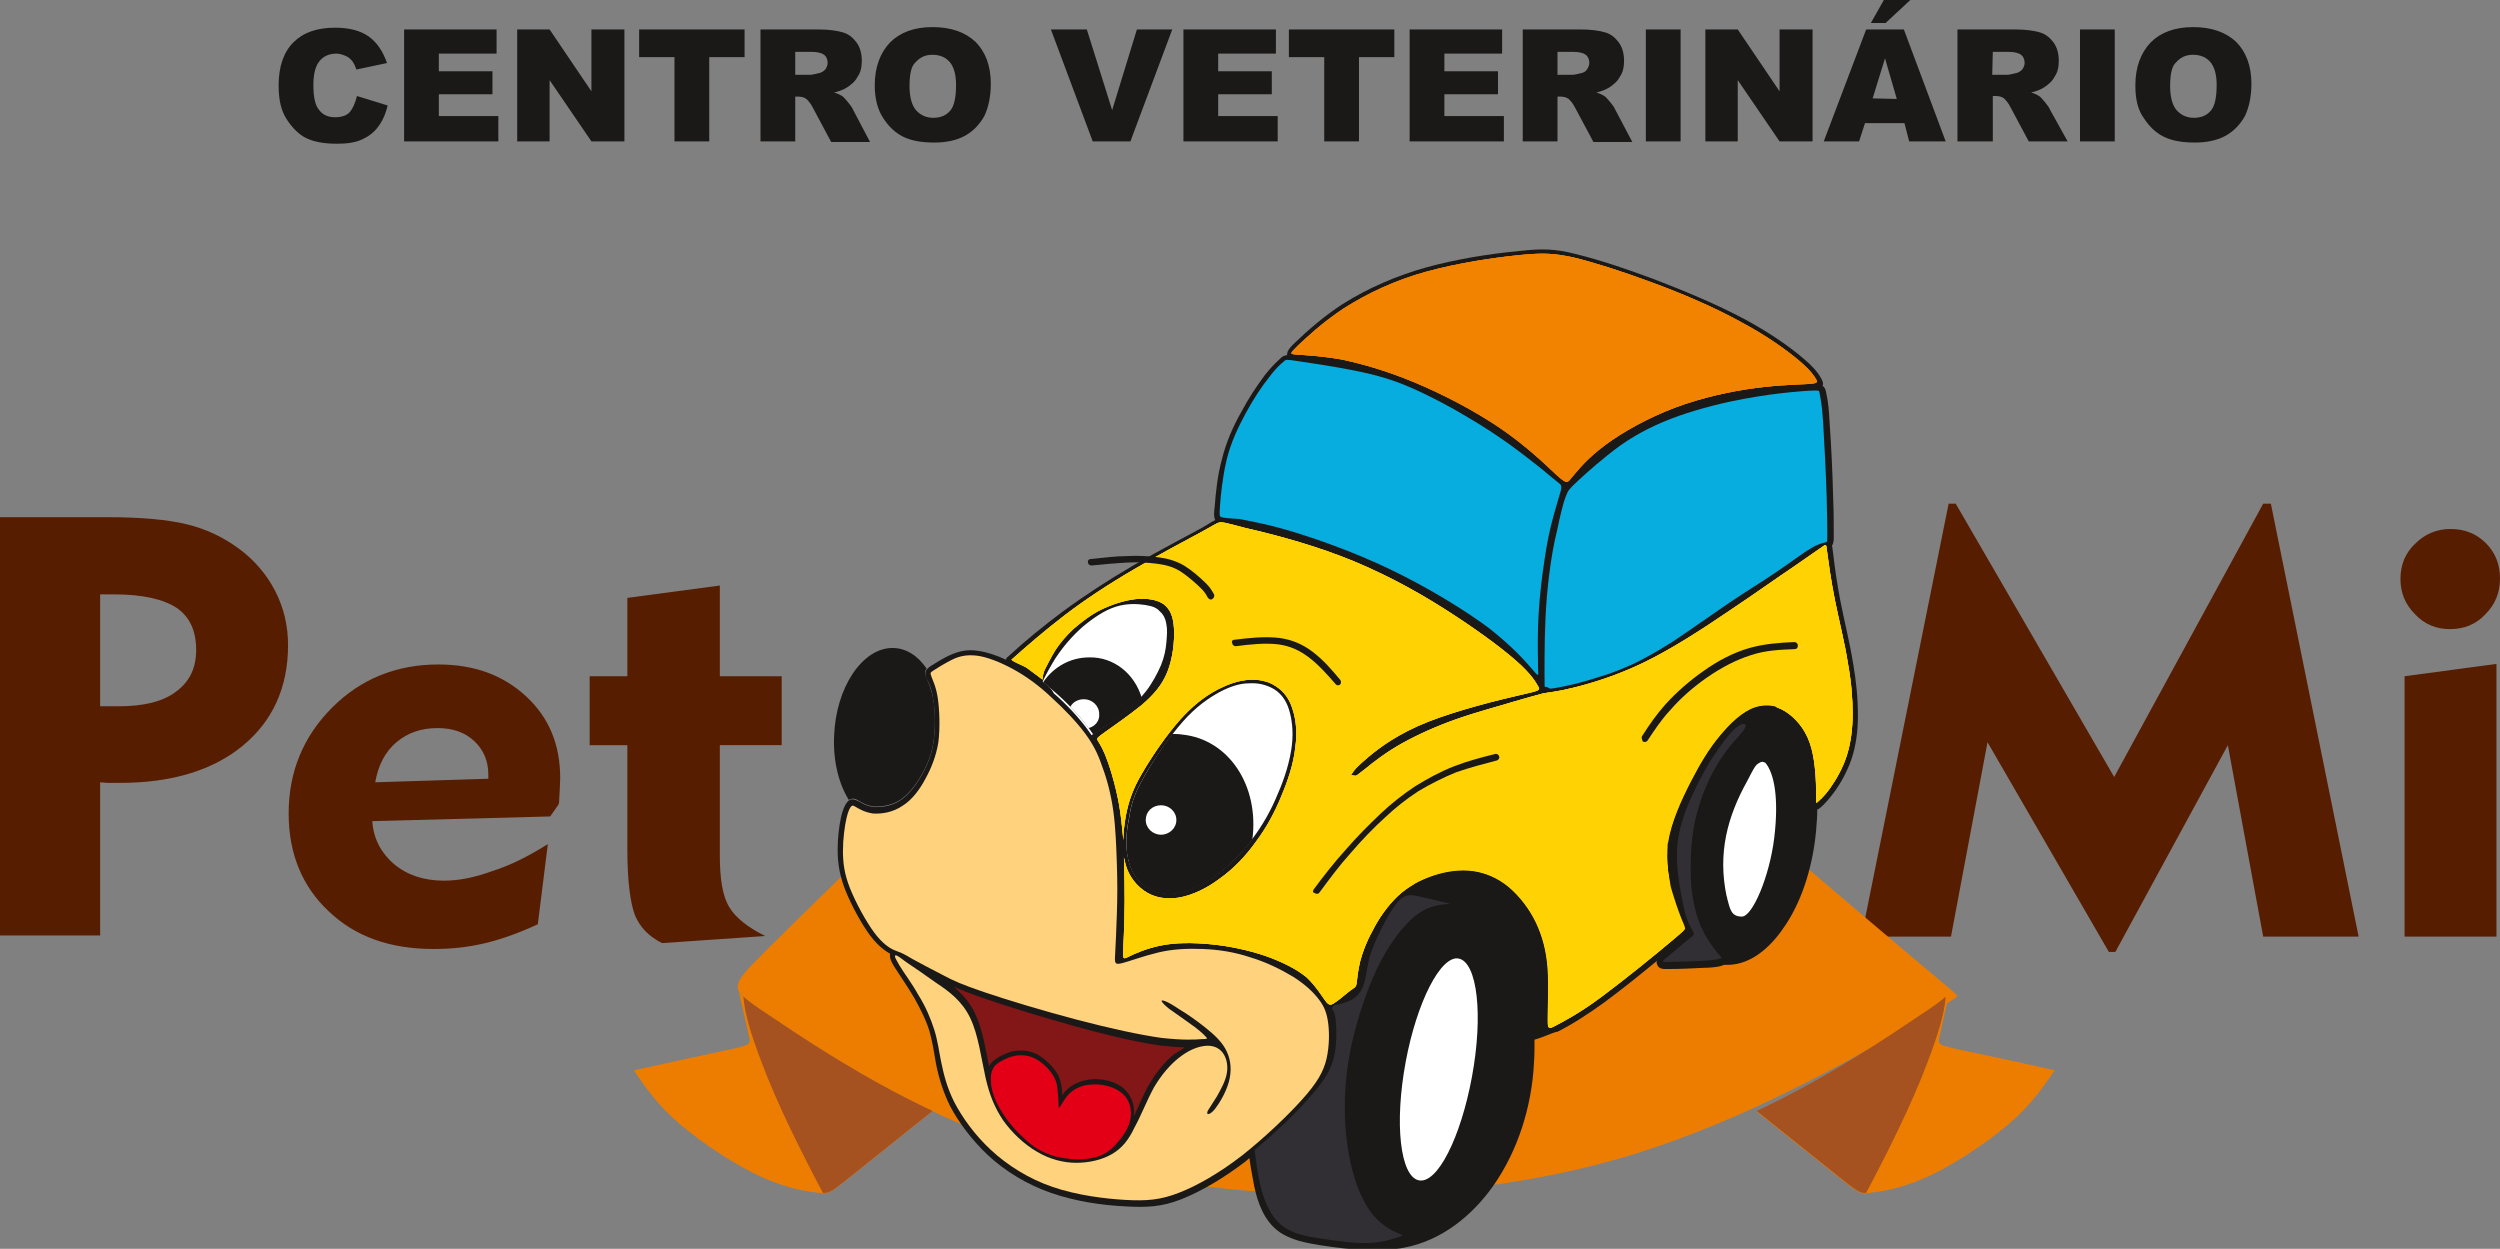
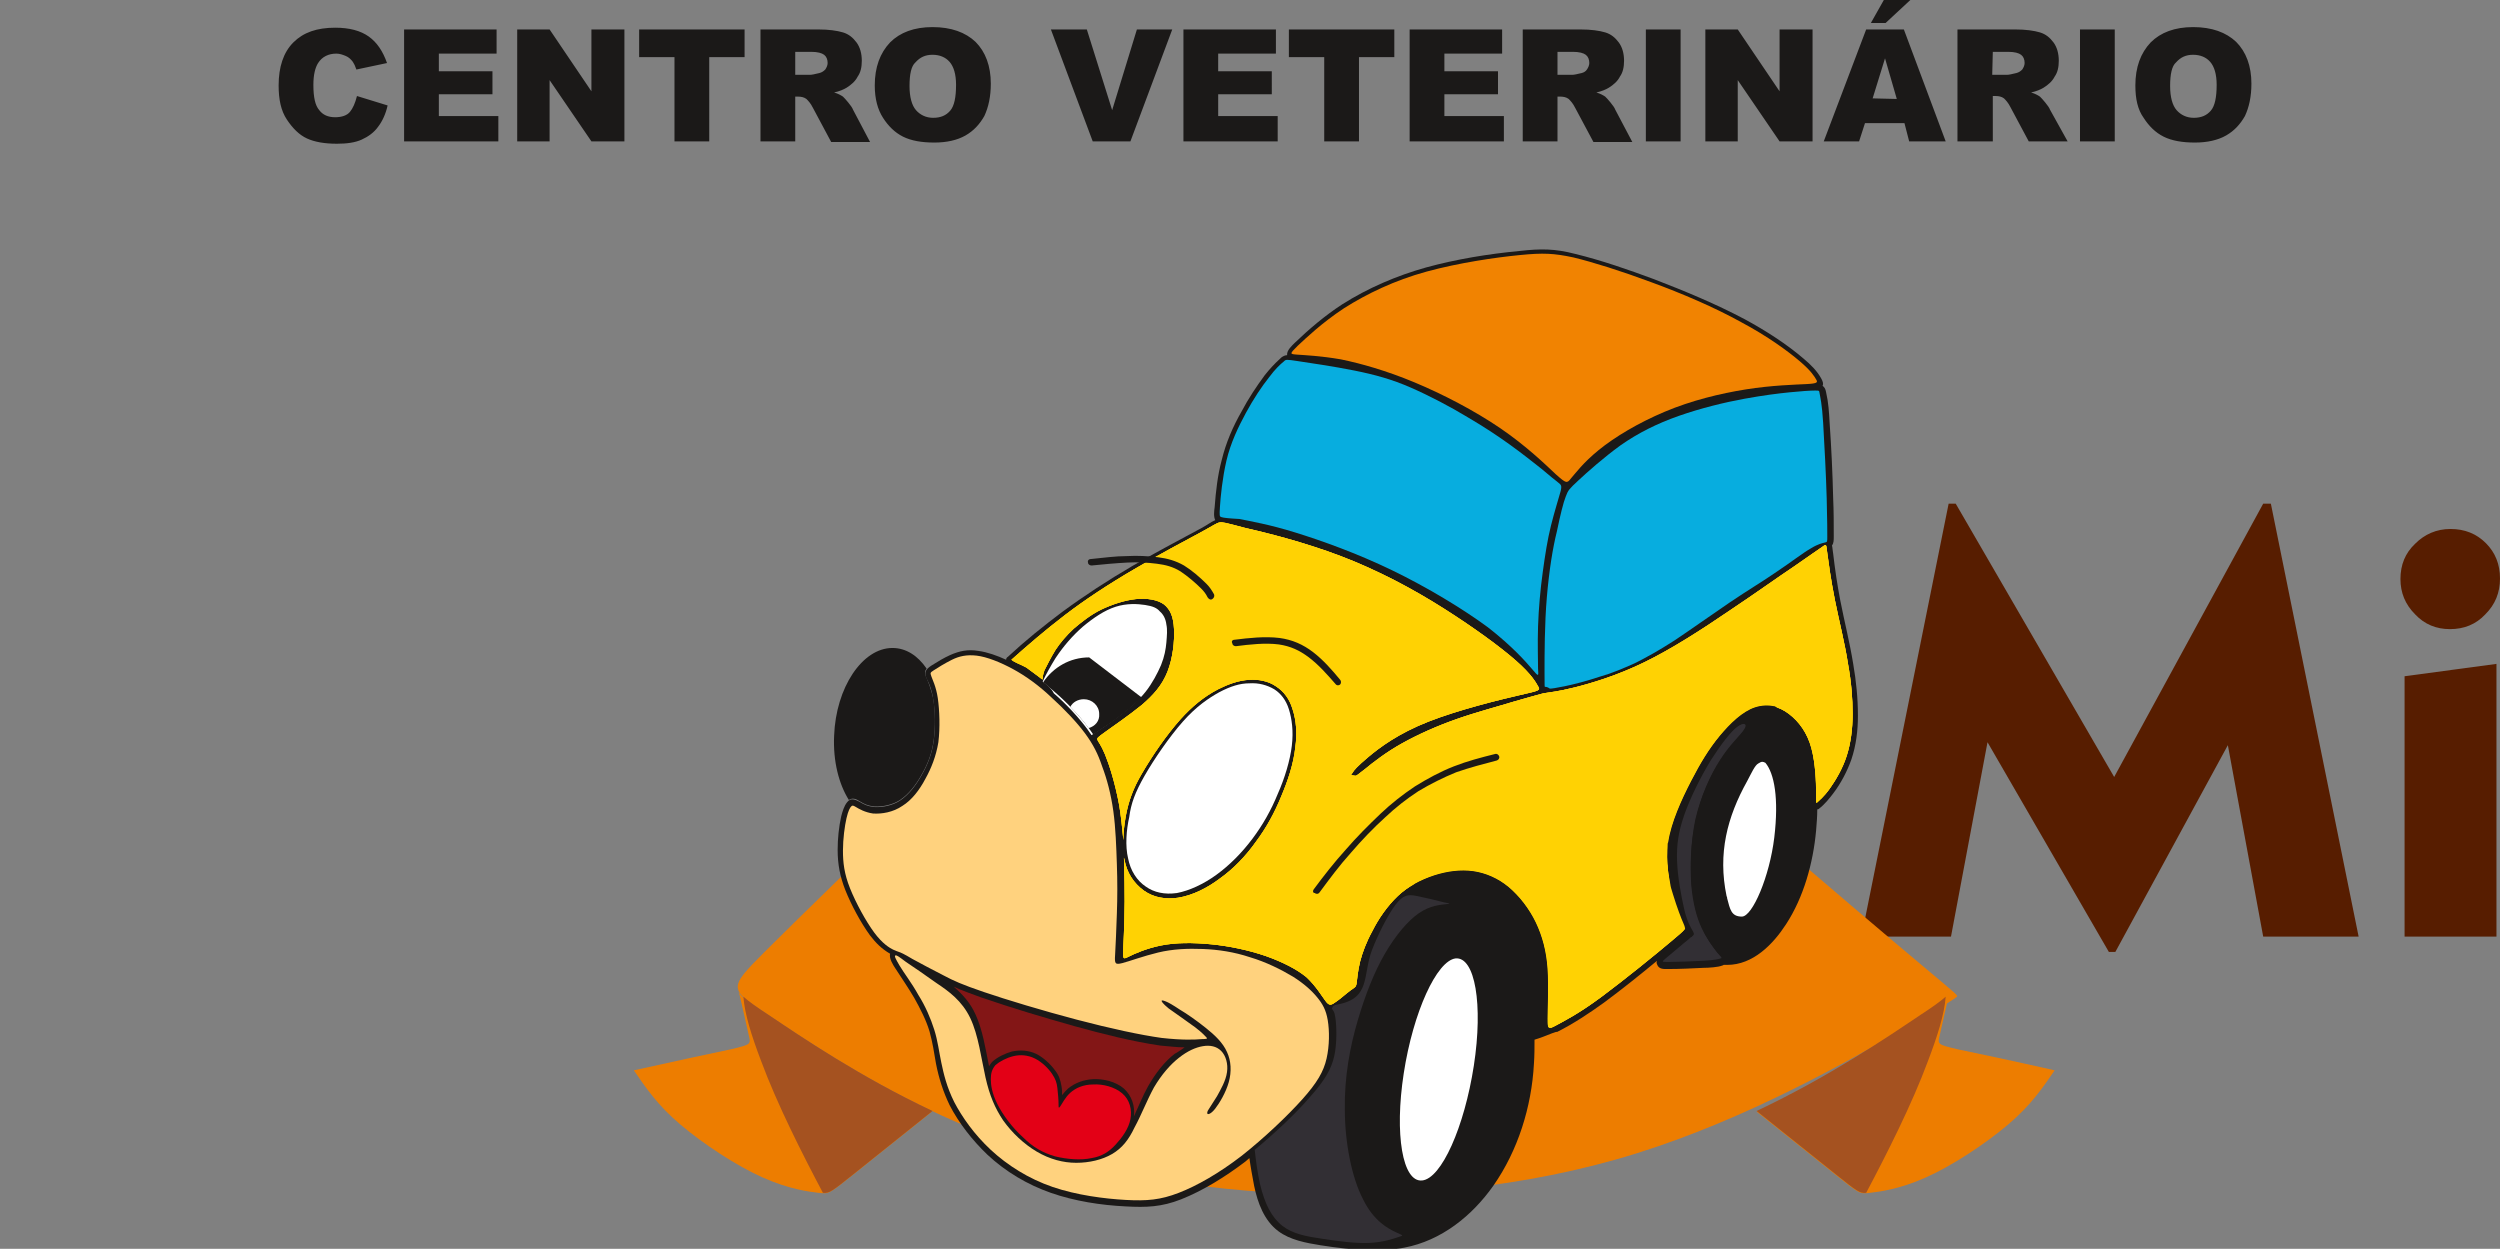
<svg xmlns="http://www.w3.org/2000/svg" xmlns:xlink="http://www.w3.org/1999/xlink" version="1.1" id="Camada_1" x="0px" y="0px" viewBox="0 0 424.4 212" style="enable-background:new 0 0 424.4 212;" xml:space="preserve">
  <rect x="0" y="0" width="424.4" height="212" fill="#808080" stroke="none" />
  <style type="text/css">
	.st0{fill-rule:evenodd;clip-rule:evenodd;fill:#571D00;}
	.st1{fill-rule:evenodd;clip-rule:evenodd;fill:#ED7D00;}
	.st2{fill-rule:evenodd;clip-rule:evenodd;fill:#A55220;}
	.st3{fill-rule:evenodd;clip-rule:evenodd;fill:#1B1918;}
	.st4{clip-path:url(#SVGID_00000180345331438844988190000014903869851398139820_);}
	.st5{clip-path:url(#SVGID_00000007415611377745792140000009658124438815468170_);}
	.st6{clip-path:url(#SVGID_00000079468877121247705020000002660800654286499733_);}
	.st7{clip-path:url(#SVGID_00000170977078708000629580000015075419135508125326_);}
	.st8{clip-path:url(#SVGID_00000096745566670839657590000016421715052986222509_);}
	.st9{clip-path:url(#SVGID_00000011732956841799052470000010819076118703440002_);}
	.st10{fill-rule:evenodd;clip-rule:evenodd;fill:#07ADDF;}
	.st11{fill-rule:evenodd;clip-rule:evenodd;fill:#FFD27E;}
	.st12{fill-rule:evenodd;clip-rule:evenodd;fill:#831616;}
	.st13{fill-rule:evenodd;clip-rule:evenodd;fill:#E30016;}
	.st14{fill-rule:evenodd;clip-rule:evenodd;fill:#322F34;}
	.st15{fill-rule:evenodd;clip-rule:evenodd;fill:#FFFFFF;}
</style>
-   <path class="st0" d="M106.5,144.2v-17.7h-6.4v-11.7h6.4v-13.3l15.7-2.1v15.4h10.5v11.7h-10.5v18.8c0,4,0.5,6.9,1.6,8.7  s3.1,3.4,6.1,4.9l-17.5,1.2c-2.2-1.1-3.7-2.6-4.6-4.7C107,153.3,106.5,149.6,106.5,144.2z M93,143.3l-1.7,13.6c-3,1.4-6,2.5-8.9,3.2  s-5.8,1-8.8,1c-7.4,0-13.3-2.1-17.8-6.4c-4.5-4.2-6.8-9.8-6.8-16.6c0-7.1,2.5-13.1,7.4-18s11-7.3,18-7.3c6.1,0,11,1.8,14.9,5.4  s5.8,8.2,5.8,13.9c0,0.9-0.1,2.3-0.2,4.2l-0.1,0.3l-1.4,2l-30.2,0.8c0.2,3,1.5,5.4,3.7,7.3c2.3,1.9,5.1,2.8,8.5,2.8  c2.4,0,5.1-0.5,8.1-1.6C86.7,146.9,89.8,145.3,93,143.3z M63.7,132.8l19.2-0.6v-0.7c0-2.3-0.8-4.2-2.4-5.7s-3.7-2.2-6.2-2.2  c-2.8,0-5.1,0.8-7,2.4C65.4,127.6,64.2,129.9,63.7,132.8z M0,159V87.8h18.3c5.6,0,10.1,0.4,13.4,1.2c3.3,0.8,6.2,2.2,8.8,4.1  c2.6,1.9,4.7,4.3,6.2,7.2c1.5,2.9,2.2,6,2.2,9.2c0,7.2-2.6,12.9-7.7,17.1s-12.1,6.3-20.8,6.3c-0.9,0-1.6,0-2.1,0s-0.9-0.1-1.3-0.1  v26H0V159z M19.3,100.9H17v19h3.1c4.3,0,7.6-0.8,9.8-2.5c2.3-1.7,3.4-4,3.4-7.1c0-3.2-1.1-5.6-3.3-7.1  C27.7,101.7,24.2,100.9,19.3,100.9z" />
  <path class="st0" d="M423.8,159h-15.6v-44.2l15.6-2.1V159z M407.5,98.3c0-2.4,0.8-4.4,2.5-6c1.6-1.6,3.6-2.5,6-2.5s4.4,0.8,6,2.4  s2.4,3.6,2.4,6s-0.8,4.4-2.5,6.1c-1.6,1.7-3.6,2.5-6,2.5c-2.3,0-4.3-0.8-5.9-2.5C408.3,102.6,407.5,100.6,407.5,98.3z M316,159  l14.8-73.5h1.2l26.9,46.4l25.3-46.4h1.3l14.9,73.5h-16.2l-6-32.5l-19.1,35.1H358L337.4,126l-6.2,33H316z" />
  <path class="st1" d="M129.7,161.7c-6.2,6.2-5.9,6.2,0.7,10.6c6.6,4.4,19.5,13.2,35.1,19.5c15.6,6.2,34,9.9,53.4,10.8  c19.5,0.9,40-0.9,58.9-6.8c18.9-5.9,36.2-15.8,45-20.9c8.8-5.1,9.2-5.5,9.4-5.7c0.2-0.2,0.2-0.2-5.9-5.3s-18.2-15.4-24.2-20.6  c-6.1-5.1-6.1-5.1-17.1,0.9c-11,6.1-33,18.2-55.4,16.9s-45.2-16-56.5-23.3c-11.4-7.3-11.4-7.3-17.8-1.1  C148.8,143,135.9,155.5,129.7,161.7z" />
  <path class="st1" d="M107.6,181.7c2,2.9,4,5.9,7.9,9.2s9.5,7,14,9s7.8,2.4,9.5,2.6c1.7,0.2,1.7,0.2,5.7-3l13.5-10.8  c-12.3-5.8-22.3-12.6-27.8-16.3c-2.7-1.8-4.4-2.9-5-4l0.2,0.7c0.4,1.6,1.1,4.9,1.5,6.6c0.4,1.6,0.4,1.6-2.9,2.4  C120.9,178.8,114.3,180.2,107.6,181.7z" />
  <path class="st2" d="M139.7,202.5c1.1,0.1,1.6-0.3,5.1-3.1l13.5-10.8c-12.3-5.8-22.3-12.6-27.8-16.3c-2-1.3-3.4-2.3-4.3-3.1  c0.2,2.9,1.4,6.7,3,10.9C131.9,187.4,136.2,195.9,139.7,202.5z" />
  <path class="st1" d="M348.8,181.7c-2,2.9-4,5.9-7.9,9.2s-9.5,7-14,9s-7.8,2.4-9.5,2.6c-1.7,0.2-1.7,0.2-5.7-3l-13.5-10.8  c12.3-5.8,22.3-12.6,27.8-16.3c2.7-1.8,4.4-2.9,5-4l-0.2,0.7c-0.4,1.6-1.1,4.9-1.5,6.6c-0.4,1.6-0.4,1.6,2.9,2.4  C335.6,178.8,342.2,180.2,348.8,181.7z" />
  <path class="st2" d="M316.8,202.5c-1.1,0.1-1.6-0.3-5.1-3.1l-13.5-10.8c12.3-5.8,22.3-12.6,27.8-16.3c2-1.3,3.4-2.3,4.3-3.1  c-0.2,2.9-1.4,6.7-3,10.9C324.6,187.4,320.3,195.9,316.8,202.5z" />
  <path class="st3" d="M239.9,150.1c16.3,1.1,20.4,14,19.5,30.4c-0.9,16.8-11.7,30.5-24.1,30.5c-0.6,0-1.2,0-1.8-0.1  c1.8-0.2,3.1-0.7,3.9-0.9c0.9-0.3,0.9-0.2-0.4-0.8c-1.3-0.6-3.8-1.9-5.6-5.6c-1.9-3.6-3.1-9.6-3.1-15.2c-0.1-5.6,0.9-10.8,2.2-15.2  s2.8-8.2,4.6-11.3s3.9-5.6,5.8-6.9c1.9-1.3,3.7-1.4,4.5-1.5c0.9-0.1,0.9-0.1-0.2-0.3c-1.1-0.3-3.2-0.8-4.7-1.1s-2.3-0.2-3.6,1.5  s-3,5.1-4,7.7c-1.6,4.3-0.2,8.1-5.7,9.2c-0.7,0.1-0.9,0.2-1.1,0.7c0.3,0.6,0.4,0.3,0.6,1.6c0.2,1.3,0.3,4.3-0.2,6.5  s-1.6,4.1-4.1,6.9c-1.7,1.9-4.1,4.3-6.7,6.6c-0.1-0.2-0.1-0.4-0.2-0.6c2.1-2,4.1-3.9,5.6-5.6c2.5-2.8,3.6-4.7,4.1-6.9  s0.5-4.8,0.2-6.5c-0.3-1.8-0.9-2.8-1.8-3.9c-0.9-1.1-2.1-2.3-4.1-3.5c-0.7-0.4-1.4-0.8-2.2-1.2c0.1-0.4,0.3-0.8,0.5-1.2  c1.5,0.7,2.9,1.5,3.9,2.4c1.7,1.4,2.6,3.1,3.2,4c0.6,0.8,0.8,0.8,1.6,0.3c0.7-0.5,2-1.6,2.7-2.1s0.9-0.5,1-1.2s0.2-2.1,0.6-3.7  c0.4-1.6,1-3.3,2.1-5.2c1.1-2,2.5-4.2,4.3-5.9C238.1,151.2,239,150.6,239.9,150.1z" />
  <path class="st3" d="M263.5,175.4c-1,0.4-2,0.8-3,1.1c0,1.3,0,2.7-0.1,4.1c-0.4,7.3-2.7,14.7-6.9,20.7c-3.6,5.1-8.8,9.3-15.1,10.5  c-1,0.2-2.1,0.3-3.2,0.3c-0.6,0-1.2,0-1.8-0.1c-0.4,0-0.7,0.1-1.1,0.1c-2.6,0.1-5.5-0.3-8.1-0.7c-2.5-0.4-5.2-0.9-7.2-2.4  c-2.4-1.8-3.5-4.8-4.1-7.7c-0.3-1.6-0.6-3.2-0.8-4.7c-0.2,0.2-0.5,0.4-0.7,0.6c-3.3,2.5-7.1,4.9-10.9,6.4c-3.3,1.3-5.9,1.4-9.4,1.2  c-4.2-0.2-8.7-0.9-12.7-2.3c-4-1.4-7.7-3.6-10.8-6.5c-2.5-2.4-4.8-5.3-6.4-8.4c-1.1-2.3-1.8-4.5-2.3-7c-0.3-1.8-0.6-3.7-1.1-5.5  c-0.6-2-1.6-3.9-2.6-5.7c-1-1.7-2.1-3.3-3.2-5c-0.4-0.6-1.1-1.7-0.9-2.5c-1.4-0.8-2.4-1.8-3.4-3.1c-1.6-2.2-3.2-5.2-4.2-7.7  c-0.9-2.3-1.3-4.4-1.3-6.8c0-1.9,0.2-3.9,0.6-5.7c0.2-0.8,0.5-1.8,1-2.4c0.6-0.8,1.3-0.5,2.1-0.1c0.8,0.5,1.5,0.8,2.5,0.9  c1.5,0.1,3.2-0.3,4.4-1.1c1.5-1,2.7-2.6,3.6-4.2c1.1-1.9,1.8-3.7,2.1-5.9c0.3-2.2,0.3-5-0.1-7.2c-0.2-1.3-0.5-2.3-1.1-3.4  c-0.5-1.1-0.1-1.6,0.8-2.2c1.1-0.7,2.1-1.3,3.2-1.8c1.6-0.7,3-1,4.8-0.7c1.5,0.2,3.2,0.8,4.7,1.5c0-0.2,0.1-0.4,0.3-0.5  c2.9-2.7,6-5.2,9.2-7.6c3.8-2.8,7.8-5.4,11.9-7.8c3.6-2.1,7.4-4.1,11.1-6.1c0.8-0.4,1.6-0.9,2.4-1.4c0.2-0.1,0.4-0.2,0.6-0.3  c-0.3-0.6-0.2-1.5-0.1-2.2c0.2-2.7,0.5-5.4,1.2-8c0.7-2.9,1.9-5.7,3.4-8.3c1.1-2.1,2.5-4.2,3.9-6.1c0.8-1,1.6-1.9,2.6-2.8  c0.2-0.2,0.3-0.3,0.5-0.4c0.2-0.1,0.4-0.2,0.7-0.2c-0.1-0.8,0.8-1.6,1.3-2.1c2.5-2.4,5.1-4.6,8-6.5c4.4-2.8,9.3-4.9,14.3-6.3  c5.1-1.4,10.6-2.3,15.9-2.8c3.6-0.4,5.9-0.4,9.4,0.5c4.5,1.1,9.1,2.7,13.4,4.3c5.2,2,10.5,4.2,15.4,6.8c3.5,1.9,7.1,4.2,10,6.7  c1.2,1,2.3,2.1,3,3.4c0.2,0.4,0.4,0.8,0.2,1.2l0,0c0.3,0.2,0.5,0.5,0.6,1.1c0.4,1.7,0.5,3.4,0.6,5.2c0.3,4.3,0.5,8.6,0.6,12.8  c0.1,2.2,0.1,4.4,0.1,6.5c0,0.6,0,1.1-0.3,1.5c0.1,0.4,0.1,0.9,0.2,1.4c0.3,2.6,0.7,5.3,1.2,7.9c0.7,3.6,1.6,7.1,2.2,10.8  c0.5,2.9,0.8,5.8,0.8,8.8c0,2.5-0.3,5-1.1,7.4c-0.7,2-1.8,4.1-3.1,5.8c-0.6,0.8-1.5,1.9-2.3,2.5c-0.1,0.1-0.2,0.2-0.4,0.2  c0,1.2-0.1,2.4-0.2,3.6c-0.5,5.5-2.1,11.3-5.1,15.9c-2.2,3.4-5.6,6.9-10,6.9c-0.2,0-0.4,0-0.6,0c0,0-0.1,0.1-0.2,0.1  c-0.7,0.3-2.4,0.4-3.2,0.4c-2,0.1-4,0.2-6,0.2c-0.7,0-1.6,0.1-1.9-0.8c-0.1-0.2-0.1-0.4,0-0.6c-2.9,2.4-5.9,4.8-9,7.1  c-2.5,1.8-5.2,3.6-8,5C264.2,175.1,263.9,175.3,263.5,175.4L263.5,175.4z" />
  <g>
    <g>
      <defs>
        <path id="SVGID_1_" d="M171.7,112c2.7-2.4,5.7-5,9.1-7.6c3.4-2.6,7.5-5.3,11.8-7.8c4.2-2.5,8.6-4.8,11-6.1     c2.4-1.3,2.9-1.7,3.4-1.8c0.5-0.1,0.9,0,4.3,0.9c3.5,0.8,10,2.4,16.3,4.8s12.3,5.6,17.5,8.9s9.7,6.6,12.3,8.9     c2.6,2.3,3.3,3.6,3.7,4.3c0.4,0.7,0.4,0.7-3.1,1.5s-10.4,2.5-15.5,4.5s-8.3,4.4-10.2,6c-1.9,1.6-2.5,2.3-2.7,2.7     c-0.3,0.4-0.3,0.4-0.1,0.4c0.1,0,0.4,0.1,0.6,0.1c0.2,0,0.4-0.2,1.7-1.2c1.2-1,3.5-2.8,6.2-4.3s5.8-2.9,9.2-4.1s7.2-2.2,9.8-3     c2.5-0.7,3.8-1.1,5-1.4c1.2-0.2,2.5-0.3,5.3-1s7.2-2,11.9-4.3c4.7-2.3,9.8-5.6,14.2-8.6c4.5-3,8.4-5.8,11.1-7.6     c2.7-1.9,4.2-2.9,4.9-3.4c0.7-0.5,0.6-0.4,0.8,1.1c0.2,1.5,0.6,4.5,1.3,8c0.7,3.5,1.7,7.4,2.2,10.7c0.6,3.3,0.8,6,0.8,8.6     c0,2.5-0.3,4.9-1,7.1s-1.9,4.2-2.9,5.6c-1,1.4-1.8,2-2.1,2.3c-0.3,0.2-0.2,0-0.2-1.7s-0.1-4.9-0.8-7.5c-0.7-2.6-2.1-4.5-3.8-5.8     c-1.7-1.3-3.7-1.8-5.8-1.1c-2.1,0.7-4.2,2.8-6,4.9c-1.8,2.2-3.2,4.5-4.8,7.6c-1.6,3.1-3.4,7-3.9,10.4s0.1,6.4,0.9,8.8     c0.7,2.4,1.4,4.2,1.8,5c0.4,0.9,0.4,0.8-2.2,3s-7.9,6.5-11.8,9.4s-6.5,4.2-7.8,4.9s-1.4,0.6-1.4-1.2s0.2-5.4,0-8.4     c-0.2-3.1-0.9-5.6-2-7.9c-1.1-2.3-2.8-4.5-4.6-6c-1.8-1.5-3.9-2.4-6-2.7s-4.4,0-6.6,0.7c-2.2,0.7-4.4,1.8-6.2,3.5     S234,156,233,158c-1.1,2-1.7,3.7-2.1,5.2c-0.4,1.6-0.5,3-0.6,3.7s-0.3,0.7-1,1.2s-1.9,1.6-2.7,2.1c-0.7,0.5-1,0.5-1.6-0.3     s-1.6-2.5-3.2-4c-1.7-1.4-4.1-2.6-6.9-3.6c-2.9-1-6.2-1.7-9.3-2s-6-0.3-8.5,0.2s-4.5,1.4-5.5,1.9s-1,0.5-0.9-1.7     s0.3-6.5,0.2-10.9c0-1.4-0.1-2.8-0.1-4.2c0,0.1,0.1,0.3,0.1,0.4c0.4,2.1,1.5,3.9,3.3,5.2c1.7,1.2,3.7,1.5,5.8,1.2     c2.5-0.4,5-1.7,7-3.2c2.4-1.7,4.5-3.9,6.2-6.3c1.8-2.4,3.2-5,4.3-7.7c1.1-2.6,2.1-5.5,2.4-8.4c0.3-2.2,0.2-4.4-0.5-6.5     c-0.5-1.6-1.4-2.9-2.8-3.8c-1.3-0.9-3-1.2-4.5-1.1c-1.9,0.1-3.7,0.8-5.3,1.6c-2.5,1.3-4.5,3-6.4,5.1c-2.4,2.7-4.8,6.2-6.6,9.3     c-1.4,2.4-2.2,4.5-2.7,7.2c-0.2,1.2-0.4,2.6-0.4,4c-0.2-2.1-0.4-4.1-0.7-5.9c-0.7-3.8-1.7-6.9-2.4-8.6c-0.7-1.7-1.2-2.2-1.3-2.5     s0-0.4,1.4-1.4s4-2.8,6.1-4.5c2-1.7,3.5-3.4,4.4-5.7c0.9-2.3,1.2-5.1,1.1-7.2c-0.1-2.1-0.6-3.3-1.7-4.2c-1.1-0.8-2.9-1.1-4.8-0.9     c-1.9,0.2-4,0.9-5.9,1.8c-1.8,0.9-3.3,2.1-4.6,3.2c-1.3,1.2-2.3,2.4-3.1,3.6c-0.8,1.3-1.5,2.7-1.9,3.5c-0.3,0.9-0.3,1.2-0.3,1.4     c0,0.2,0,0.2-0.5-0.2s-1.5-1.1-2.3-1.7C173.3,112.8,172.3,112.5,171.7,112z" />
      </defs>
      <use xlink:href="#SVGID_1_" style="overflow:visible;fill:#FFD203;" />
      <clipPath id="SVGID_00000142894447587650537130000000630312408093941150_">
        <use xlink:href="#SVGID_1_" style="overflow:visible;" />
      </clipPath>
      <g style="clip-path:url(#SVGID_00000142894447587650537130000000630312408093941150_);">
        <g>
          <g>
            <defs>
              <rect id="SVGID_00000052809709384989974380000005848976027988436639_" x="159.8" y="58.7" transform="matrix(0.866 -0.5 0.5 0.866 -33.248 139.197)" width="166.7" height="145.9" />
            </defs>
            <use xlink:href="#SVGID_00000052809709384989974380000005848976027988436639_" style="overflow:visible;fill:#FFD203;" />
            <clipPath id="SVGID_00000102539358059573428970000013965533506821724350_">
              <use xlink:href="#SVGID_00000052809709384989974380000005848976027988436639_" style="overflow:visible;" />
            </clipPath>
            <g style="clip-path:url(#SVGID_00000102539358059573428970000013965533506821724350_);">
              <g>
                <defs>
                  <rect id="SVGID_00000070819145865029663350000009556459054494890413_" x="96.6" y="-13.4" transform="matrix(0.866 -0.5 0.5 0.866 -33.285 139.234)" width="293.1" height="290.3" />
                </defs>
                <use xlink:href="#SVGID_00000070819145865029663350000009556459054494890413_" style="overflow:visible;fill:#FFD203;" />
                <clipPath id="SVGID_00000142176620778560973330000002254282153959062400_">
                  <use xlink:href="#SVGID_00000070819145865029663350000009556459054494890413_" style="overflow:visible;" />
                </clipPath>
                <g style="clip-path:url(#SVGID_00000142176620778560973330000002254282153959062400_);">
							</g>
              </g>
            </g>
          </g>
        </g>
      </g>
    </g>
  </g>
  <g>
    <g>
      <defs>
        <path id="SVGID_00000135683315191200138400000000727364509232784047_" d="M220.2,60.2c-1.3-0.1-1.3-0.1,0.1-1.5     c1.4-1.3,4.1-3.9,7.9-6.4c3.8-2.4,8.5-4.7,14-6.2s11.7-2.4,15.8-2.8c4-0.4,5.8-0.3,9.1,0.4c3.3,0.8,8.1,2.3,13.2,4.2     c5.2,1.9,10.8,4.3,15.3,6.8c4.5,2.4,7.9,4.9,9.9,6.6c2,1.7,2.5,2.6,2.8,3.1c0.3,0.5,0.3,0.7-1.6,0.8c-1.9,0.1-5.9,0.2-10.3,0.9     c-4.4,0.7-9.3,1.9-13.8,3.8s-8.5,4.3-11.2,6.5s-3.9,3.9-4.7,4.8c-0.7,0.9-0.8,0.9-2.6-0.7c-1.7-1.6-5-4.8-9.4-7.8     s-9.8-5.8-14.6-7.8s-9.1-3.2-12.5-3.9C224.1,60.4,221.5,60.3,220.2,60.2z" />
      </defs>
      <use xlink:href="#SVGID_00000135683315191200138400000000727364509232784047_" style="overflow:visible;fill:#F18301;" />
      <clipPath id="SVGID_00000168838041752759929220000006640611885325936008_">
        <use xlink:href="#SVGID_00000135683315191200138400000000727364509232784047_" style="overflow:visible;" />
      </clipPath>
      <g style="clip-path:url(#SVGID_00000168838041752759929220000006640611885325936008_);">
        <g>
          <g>
            <defs>
-               <rect id="SVGID_00000012436277560783107580000013033300245192354980_" x="233.2" y="14.2" transform="matrix(0.259 -0.966 0.966 0.259 135.045 301.152)" width="61.1" height="96.8" />
-             </defs>
+               </defs>
            <use xlink:href="#SVGID_00000012436277560783107580000013033300245192354980_" style="overflow:visible;fill:#F18301;" />
            <clipPath id="SVGID_00000049217789981162487720000008833667151103463560_">
              <use xlink:href="#SVGID_00000012436277560783107580000013033300245192354980_" style="overflow:visible;" />
            </clipPath>
            <g style="clip-path:url(#SVGID_00000049217789981162487720000008833667151103463560_);">
              <g>
                <defs>
-                   <rect id="SVGID_00000172415486963533273320000012897120520467017402_" x="209" y="-1" transform="matrix(0.259 -0.966 0.966 0.259 134.966 301.118)" width="109.4" height="127.3" />
-                 </defs>
+                   </defs>
                <use xlink:href="#SVGID_00000172415486963533273320000012897120520467017402_" style="overflow:visible;fill:#F18301;" />
                <clipPath id="SVGID_00000127729721320154794080000005062064130975985323_">
                  <use xlink:href="#SVGID_00000172415486963533273320000012897120520467017402_" style="overflow:visible;" />
                </clipPath>
                <g style="clip-path:url(#SVGID_00000127729721320154794080000005062064130975985323_);">
							</g>
              </g>
            </g>
          </g>
        </g>
      </g>
    </g>
  </g>
  <path class="st10" d="M262.3,116.6c-0.1,0-0.1,0.1-0.1-2.6s0-8.1,0.4-12.7s1-8.3,1.7-11.1c0.6-2.9,1.1-4.9,1.5-5.9  c0.4-1.1,0.6-1.3,2.1-2.7c1.5-1.4,4.3-3.9,7.2-6c3-2.1,6.2-3.7,9.9-5c3.7-1.3,7.8-2.3,11.1-2.9c3.3-0.6,5.7-0.9,7.7-1.1  s3.5-0.3,4.3-0.3s0.7,0,0.8,0.5c0.1,0.6,0.4,1.7,0.6,5c0.2,3.4,0.5,9,0.6,12.8s0.1,5.6,0.1,6.5s0,0.9-0.4,1s-1.1,0.2-2.4,1  c-1.4,0.8-3.3,2.3-5.7,3.9c-2.3,1.6-5,3.2-8.1,5.3c-3.1,2.1-6.6,4.6-9.3,6.4c-2.8,1.8-4.8,2.9-6.8,3.9c-2,0.9-3.9,1.7-6,2.3  c-2.1,0.7-4.4,1.3-5.9,1.6c-1.5,0.3-2.1,0.4-2.5,0.4C262.7,116.6,262.4,116.6,262.3,116.6z" />
  <path class="st11" d="M152.6,161.6c-0.3-0.1-0.3-0.1-1-0.4c-0.6-0.3-1.8-1-3.2-2.9s-3.1-5-4.1-7.5s-1.2-4.4-1.2-6.4s0.3-4.2,0.6-5.5  s0.6-1.8,0.8-2s0.3-0.2,0.8,0.1s1.5,0.9,2.9,1.1c1.5,0.1,3.4-0.2,5-1.3c1.6-1,2.9-2.7,3.9-4.6c1-1.8,1.8-3.8,2.2-6.2  c0.3-2.5,0.2-5.4-0.1-7.5c-0.3-2-0.9-3.1-1.1-3.7c-0.2-0.6-0.2-0.6,0.4-1c0.6-0.4,1.9-1.2,3.1-1.8c1.2-0.6,2.5-0.9,4.2-0.7  c1.7,0.2,4,1.1,6.2,2.3c2.2,1.2,4.4,2.8,6.5,4.8c2.1,1.9,4.3,4.2,5.7,6.1s2.2,3.5,2.9,5.6c0.8,2.1,1.5,4.7,1.9,7.6  c0.4,2.9,0.5,6.1,0.6,9s0.1,5.6,0,8.4c-0.1,2.7-0.2,5.5-0.3,7s0,1.7,1.2,1.4s3.6-1.2,6.1-1.8s5-0.7,7.6-0.6c2.6,0.1,5.3,0.5,8,1.4  c2.7,0.8,5.3,2.1,7.3,3.3c1.9,1.2,3.2,2.4,4.1,3.5c0.9,1.1,1.5,2.1,1.8,3.9c0.3,1.8,0.3,4.3-0.2,6.5s-1.6,4.1-4.1,6.9  s-6.5,6.6-10.3,9.6c-3.9,3-7.6,5.1-10.7,6.3c-3.1,1.2-5.4,1.4-9,1.2s-8.3-0.8-12.4-2.2c-4.1-1.4-7.7-3.7-10.5-6.3s-4.9-5.6-6.2-8.1  c-1.3-2.6-1.8-4.8-2.2-6.7s-0.6-3.7-1.2-5.6c-0.6-1.9-1.5-4-2.7-5.9c-1.1-2-2.5-3.8-3.2-5s-0.9-1.6-0.7-1.7c0.2-0.1,0.6,0.2,1.8,1.1  c1.2,0.8,3.1,2.1,5.2,3.6c2.1,1.4,4.3,3,5.7,5.9s1.9,7,2.6,10.1c0.7,3.1,1.6,5.2,3,7.3c1.5,2.1,3.5,4,5.7,5.3s4.5,1.9,6.7,1.9  s4.4-0.5,6.1-1.5c1.7-1,2.8-2.4,3.8-4.5c1.1-2,2.1-4.6,3.3-6.8c1.3-2.2,2.8-3.9,4.2-5c1.5-1.2,2.9-1.8,4.1-2c1.2-0.2,2.3,0,3.1,0.8  s1.2,2.2,1,3.6c-0.2,1.5-1.1,3-1.7,4.1c-0.7,1.1-1.1,1.7-1.4,2.2c-0.3,0.4-0.3,0.7-0.2,0.8s0.6,0,1.3-0.9s1.8-2.7,2.3-4.5  s0.4-3.6-0.3-5.1c-0.7-1.6-2.1-2.9-3.6-4.1c-1.5-1.2-3.2-2.4-4.4-3.1c-1.2-0.8-1.9-1.2-2.4-1.4s-0.7-0.2-0.7-0.1  c0,0.1,0.1,0.4,1.2,1.3c1.1,0.8,3.3,2.3,4.5,3.2c1.3,1,1.7,1.5,1.9,1.7s0.2,0.3-0.8,0.3c-1.1,0.1-3.2,0.2-6.8-0.2  c-3.6-0.5-8.7-1.6-14.4-3.1s-12-3.4-15.8-4.7s-5.1-1.9-6.8-2.8c-1.8-0.9-4-2.1-5.3-2.8C153.4,161.9,152.9,161.7,152.6,161.6z" />
  <path class="st12" d="M201.1,177.8c-1.4,0-2.7-0.2-4.1-0.3c-4.8-0.7-9.9-2-14.6-3.3c-5.3-1.5-10.7-3.1-15.9-4.9  c-1.6-0.6-3.1-1.1-4.6-1.8c1.5,1.3,2.8,2.7,3.7,4.7c1.2,2.6,1.7,5.8,2.3,8.8c0.2-0.3,0.3-0.5,0.6-0.8c0.9-0.8,2.2-1.4,3.3-1.7  c1.4-0.3,2.8-0.2,4.1,0.4c1.2,0.6,2.4,1.7,3.2,2.8c0.7,0.9,0.9,1.6,1.1,2.7c0.1,0.5,0.1,1,0.1,1.5c0.3-0.4,0.6-0.7,1-1.1  c1.2-1,2.7-1.5,4.2-1.6c1.8-0.1,3.9,0.4,5.3,1.6c1.3,1.2,1.9,2.9,1.7,4.7c0.8-1.7,1.5-3.5,2.4-5.1c1.2-2.1,2.7-4.1,4.5-5.5  C200,178.6,200.5,178.2,201.1,177.8z" />
  <path class="st13" d="M169.3,187.4c-0.9-1.8-1.1-3.2-1.1-4.2s0.2-1.7,0.8-2.4c0.7-0.6,1.8-1.2,3-1.5s2.5-0.2,3.7,0.4  c1.2,0.6,2.3,1.7,2.9,2.6c0.6,0.9,0.8,1.5,0.9,2.4c0.1,0.9,0.2,2,0.2,2.7s0,0.8,0.3,0.4c0.3-0.4,0.8-1.5,1.7-2.3s2.2-1.4,3.9-1.4  c1.6-0.1,3.6,0.4,4.9,1.5s1.7,2.8,1.4,4.4c-0.3,1.6-1.4,3.1-2.5,4.3s-2.3,2-4.1,2.3c-1.8,0.4-4.2,0.2-6.2-0.3  c-2.1-0.6-3.8-1.6-5.4-3.2C171.8,191.4,170.2,189.2,169.3,187.4z" />
  <path class="st3" d="M223,151c1.7-2.3,3.5-4.6,5.4-6.7c1.9-2.2,3.9-4.2,6-6.2c1.8-1.7,3.7-3.2,5.8-4.6c2.1-1.3,4.3-2.5,6.6-3.4  s4.6-1.5,7-2.1c0.3-0.1,0.6,0.1,0.7,0.4c0.1,0.3-0.1,0.6-0.4,0.7c-2.3,0.6-4.6,1.2-6.9,2c-2.2,0.9-4.4,2-6.4,3.2  c-2,1.3-3.9,2.8-5.6,4.4c-2.1,1.9-4.1,4-5.9,6.1c-1.9,2.1-3.6,4.4-5.3,6.7c-0.2,0.3-0.6,0.3-0.8,0.1  C222.9,151.6,222.8,151.3,223,151z" />
-   <path class="st3" d="M278.8,124.9c1.2-1.9,2.4-3.6,3.9-5.3c1.9-2.1,4.2-4.1,6.5-5.7c2.4-1.7,5-3.1,7.8-3.9c2.5-0.7,5-0.9,7.6-1  c0.3,0,0.6,0.2,0.6,0.6s-0.2,0.6-0.6,0.6c-2.5,0.1-4.9,0.2-7.3,1c-2.6,0.8-5.2,2.2-7.5,3.8c-2.3,1.6-4.5,3.5-6.3,5.6  c-1.5,1.6-2.6,3.3-3.8,5.1c-0.2,0.3-0.5,0.3-0.8,0.2C278.7,125.5,278.6,125.1,278.8,124.9z" />
  <path class="st10" d="M207.4,87.8c-0.4-0.1-0.4-0.2-0.3-1.8c0.1-1.6,0.4-4.8,1.1-7.8c0.7-3,2-5.7,3.3-8.1s2.7-4.5,3.9-6  c1.1-1.5,2-2.3,2.5-2.7c0.4-0.4,0.4-0.4,2.4-0.1c2,0.3,6.1,0.9,9.6,1.6c3.5,0.7,6.4,1.5,9.6,2.9c3.2,1.4,6.8,3.3,9.6,5  c2.9,1.7,5,3.1,7.1,4.6s4.1,3.1,5.5,4.2c1.4,1.2,2.3,1.9,2.8,2.3s0.7,0.5,0.4,1.6s-1,3.3-1.6,5.7c-0.6,2.4-1,5-1.4,7.9  s-0.7,6.2-0.8,9.2c-0.1,3,0,5.8,0,7.2c0.1,1.4,0.1,1.4-1,0.1s-3.4-3.9-7.5-7.1c-4.2-3.1-10.3-6.8-16.3-9.7c-6-2.9-11.9-5-16.4-6.4  s-7.6-1.9-9.5-2.3C208.5,88,207.7,87.9,207.4,87.8z" />
  <path class="st3" d="M209.6,108.6c2.4-0.3,5.1-0.6,7.6-0.3c2.2,0.3,4,1.1,5.7,2.4s3.2,3,4.6,4.7c0.2,0.2,0.2,0.6,0,0.8  c-0.2,0.2-0.6,0.2-0.8-0.1c-1.4-1.6-2.8-3.2-4.5-4.5c-1.6-1.2-3.1-1.9-5.1-2.2c-2.3-0.3-5,0-7.3,0.3c-0.3,0-0.6-0.2-0.6-0.5  C209,108.9,209.2,108.6,209.6,108.6z" />
  <path class="st14" d="M296.1,123.8c-0.6,1-2.4,2.5-4.1,5.2c-1.7,2.6-3.3,6.3-4.2,10.1c-0.8,3.9-0.9,7.9-0.7,11.1  c0.3,3.2,0.9,5.5,1.8,7.4s2,3.3,2.6,4.1c0.7,0.8,0.9,0.9,0.6,1s-1.1,0.3-2.9,0.4c-1.8,0.1-4.7,0.2-6,0.2s-1.1,0-0.2-0.8  c1-0.8,2.7-2.3,3.6-3c0.9-0.8,0.9-0.8,0.6-1.3s-0.9-1.6-1.5-3.8s-1.1-5.4-1.2-8.1c-0.1-2.7,0.1-4.9,1.2-7.8c1-2.9,2.8-6.4,4.5-9.3  c1.7-2.8,3.4-4.9,4.6-5.8C296.1,122.5,296.7,122.9,296.1,123.8z" />
  <path class="st3" d="M301.3,119.9c4.5,3,7.1,11.1,6.2,20.7c-1.1,12.1-7.4,21.9-14.1,21.9c-0.4,0-0.7,0-1.1-0.1  c-0.1-0.1-0.3-0.3-0.7-0.7c-0.7-0.8-1.8-2.2-2.6-4.1c-0.9-1.9-1.5-4.2-1.8-7.4s-0.2-7.2,0.7-11.1c0.8-3.9,2.5-7.5,4.2-10.1  c1.7-2.6,3.5-4.2,4.1-5.2s0-1.4-1.2-0.5s-2.8,3-4.6,5.8c-1.7,2.8-3.5,6.4-4.5,9.3c-1,2.9-1.3,5.1-1.2,7.8c0.1,2.7,0.7,5.9,1.2,8.1  s1.2,3.3,1.5,3.8c0.2,0.5,0.3,0.5-0.3,1c-0.4-0.5-0.8-1.1-1.1-1.7c0-0.2-0.1-0.3-0.2-0.6c-0.4-0.9-1.1-2.7-1.8-5  c-0.1-0.4-0.3-0.9-0.4-1.4c-0.4-2.2-0.6-4.5-0.5-7c0-0.1,0-0.3,0.1-0.4c0.5-3.4,2.3-7.3,3.9-10.4c1.6-3.1,3-5.4,4.8-7.6  s3.9-4.2,6-4.9C299.1,119.7,300.2,119.7,301.3,119.9z" />
  <path class="st15" d="M299.7,129.5c1.5,1.8,2.3,6,1.5,12.7c-0.8,6.6-3.7,13.4-5.5,13.4s-2-1.2-2.5-3.1c0-0.1,0-0.2-0.1-0.4  c-1.5-7.2,0.1-13.4,3.5-19.5c0.7-1.3,1.3-2.7,1.9-3C299.1,129.2,299.3,129.3,299.7,129.5z" />
  <path class="st14" d="M213,195.2c0.2,1.9,0.5,4,0.9,5.8c0.8,3.4,2,5.7,3.8,7.1c1.8,1.4,4.1,1.8,6.8,2.2c2.6,0.4,5.6,0.8,7.9,0.7  c2.4-0.1,4.1-0.7,5-1s0.9-0.2-0.4-0.8c-1.3-0.6-3.8-1.9-5.6-5.6c-1.9-3.6-3.1-9.6-3.1-15.2c-0.1-5.6,0.9-10.8,2.2-15.2  s2.8-8.2,4.6-11.3s3.9-5.6,5.8-6.9c1.9-1.3,3.7-1.4,4.5-1.5c0.9-0.1,0.9-0.1-0.2-0.3c-1.1-0.3-3.2-0.8-4.7-1.1s-2.3-0.2-3.6,1.5  s-3,5.1-4,7.7c-1.6,4.3-0.2,8.1-5.7,9.2c-0.7,0.1-0.9,0.2-1.1,0.7c0.3,0.6,0.4,0.3,0.6,1.6c0.2,1.3,0.3,4.3-0.2,6.5  s-1.6,4.1-4.1,6.9C220.1,188.9,216.5,192.3,213,195.2z" />
  <path class="st3" d="M263.2,174.5c-1.3,0.5-2.5,0.9-3.6,1.3c-0.1-14.1-4.9-24.7-19.6-25.7l-0.1,0.1c1.2-0.7,2.4-1.2,3.6-1.6  c2.2-0.7,4.4-1,6.6-0.7c2.1,0.3,4.2,1.2,6,2.7c1.8,1.5,3.5,3.7,4.6,6s1.8,4.9,2,7.9c0.2,3.1,0,6.6,0,8.4  C262.7,174.2,262.7,174.6,263.2,174.5z" />
  <path class="st15" d="M247.1,162.7c3.3-0.3,4.7,7.8,3.1,18.2c-1.6,10.4-5.5,19.2-8.8,19.5s-4.7-7.8-3.1-18.2  S243.9,163.1,247.1,162.7z" />
  <path class="st15" d="M194.3,131.7c1.6-2.8,4.2-6.6,6.5-9.2s4.4-4,6.2-5c1.9-1,3.5-1.5,5.1-1.5c1.6-0.1,3,0.3,4.2,1  c1.1,0.7,2,1.8,2.5,3.4s0.8,3.7,0.5,6.2c-0.3,2.5-1.2,5.5-2.4,8.2c-1.1,2.7-2.5,5.2-4.3,7.6s-3.9,4.5-6.1,6.1s-4.6,2.7-6.7,3.1  c-2.1,0.3-3.9-0.1-5.3-1.1c-1.5-1-2.6-2.7-3-4.8c-0.5-2.1-0.3-4.8,0.2-7C192,136.4,192.7,134.5,194.3,131.7z" />
-   <path class="st3" d="M194.3,131.7c1.2-2.1,2.9-4.8,4.7-7.1c0.6,0,1.1,0,1.7,0.1c7.9,0.8,13.1,8.7,11.9,17.8  c-1.7,2.3-3.8,4.4-6.1,6.1c-2.2,1.6-4.6,2.7-6.7,3.1c-2.1,0.3-3.9-0.1-5.3-1.1c-1.5-1-2.6-2.7-3-4.8c-0.5-2.1-0.3-4.8,0.2-7  C192,136.4,192.7,134.5,194.3,131.7z" />
  <path class="st15" d="M177,115.7c0.6-1.3,1.4-2.7,2.2-4c1.4-2.1,2.9-3.8,4.6-5.3c1.8-1.5,3.7-2.8,5.6-3.4c1.9-0.6,3.7-0.5,5-0.3  s2,0.5,2.5,1.1c0.6,0.5,1,1.3,1.1,2.2c0.2,0.9,0.1,1.9,0,3.1c-0.1,1.1-0.3,2.3-0.9,3.8c-0.6,1.4-1.5,3.1-2.6,4.5s-2.4,2.5-4.2,3.9  c-1.5,1.2-3.5,2.5-5,3.5c-0.2-0.3-0.5-0.7-0.7-1c-1.4-1.9-3.5-4.2-5.7-6.1C178.5,116.9,177.8,116.3,177,115.7z" />
-   <path class="st3" d="M193.8,118.4c-0.9,0.9-1.9,1.8-3.2,2.8c-1.5,1.2-3.5,2.5-5,3.5c-0.2-0.3-0.5-0.7-0.7-1  c-1.4-1.9-3.5-4.2-5.7-6.1c-0.7-0.6-1.4-1.2-2.1-1.8c1.7-2.5,4.5-4.2,7.8-4.2C189.1,111.5,192.6,114.4,193.8,118.4z" />
+   <path class="st3" d="M193.8,118.4c-0.9,0.9-1.9,1.8-3.2,2.8c-1.5,1.2-3.5,2.5-5,3.5c-0.2-0.3-0.5-0.7-0.7-1  c-1.4-1.9-3.5-4.2-5.7-6.1c-0.7-0.6-1.4-1.2-2.1-1.8c1.7-2.5,4.5-4.2,7.8-4.2z" />
  <path class="st3" d="M151.5,110c2.3,0,4.3,1.3,5.8,3.5c-0.3,0.4-0.4,0.8,0,1.6c0.5,1.2,0.8,2.1,1.1,3.4c0.4,2.2,0.4,5,0.1,7.2  c-0.3,2.2-1,4-2.1,5.9c-0.9,1.6-2.1,3.2-3.6,4.2c-1.2,0.8-3,1.2-4.4,1.1c-1-0.1-1.7-0.4-2.5-0.9c-0.6-0.4-1.2-0.6-1.8-0.2  c-1.7-2.7-2.7-6.6-2.5-10.9C141.9,116.7,146.4,110,151.5,110z" />
  <path class="st3" d="M185.2,94.9c2.1-0.2,4.1-0.5,6.2-0.5c1.7-0.1,3.5,0,5.2,0.2c1.6,0.2,3,0.6,4.4,1.4c1.3,0.8,2.7,2,3.8,3.1  c0.6,0.6,0.9,1.1,1.3,1.8c0.1,0.3,0,0.6-0.3,0.8s-0.6,0-0.8-0.3c-0.3-0.6-0.6-1-1.1-1.5c-1-1-2.3-2.1-3.5-2.9  c-1.3-0.8-2.5-1.1-4-1.3c-1.6-0.2-3.3-0.3-5-0.2c-2,0.1-4.1,0.3-6.1,0.5c-0.3,0-0.6-0.2-0.6-0.5C184.6,95.2,184.8,94.9,185.2,94.9z" />
  <path class="st15" d="M184.8,123.6c-0.8-1.1-1.9-2.4-3.1-3.6c0.4-0.8,1.3-1.3,2.3-1.3c1.4,0,2.6,1.1,2.6,2.5  C186.7,122.4,185.9,123.3,184.8,123.6z" />
  <path class="st15" d="M197.1,136.7c1.4,0,2.6,1.1,2.6,2.5s-1.2,2.5-2.6,2.5c-1.4,0-2.6-1.1-2.6-2.5S195.6,136.7,197.1,136.7z" />
  <path class="st3" d="M368.4,14.6c0,1.9,0.4,3.3,1.1,4.1c0.7,0.8,1.7,1.3,2.9,1.3c1.3,0,2.2-0.4,2.9-1.2c0.7-0.8,1-2.3,1-4.4  c0-1.8-0.4-3.1-1.1-3.9c-0.7-0.8-1.7-1.2-2.9-1.2c-1.2,0-2.1,0.4-2.9,1.3C368.7,11.2,368.4,12.6,368.4,14.6z M362.5,14.5  c0-3.1,0.9-5.5,2.6-7.3c1.7-1.7,4.1-2.6,7.2-2.6c3.2,0,5.6,0.9,7.3,2.5c1.7,1.7,2.6,4.1,2.6,7.1c0,2.2-0.4,4-1.1,5.5  c-0.8,1.4-1.8,2.5-3.2,3.3c-1.4,0.8-3.2,1.2-5.3,1.2c-2.1,0-3.9-0.3-5.3-1s-2.5-1.8-3.4-3.2C362.9,18.6,362.5,16.8,362.5,14.5z   M353.1,5h5.9v19h-5.9V5z M338.2,12.7h2.5c0.3,0,0.8-0.1,1.6-0.3c0.4-0.1,0.7-0.3,1-0.6c0.2-0.3,0.4-0.7,0.4-1.1  c0-0.6-0.2-1.1-0.6-1.4c-0.4-0.3-1.1-0.5-2.2-0.5h-2.6L338.2,12.7L338.2,12.7z M332.3,24V5h9.8c1.8,0,3.2,0.2,4.2,0.5  s1.7,0.9,2.3,1.7c0.6,0.8,0.9,1.9,0.9,3.1c0,1.1-0.2,2-0.7,2.7c-0.4,0.8-1.1,1.4-1.9,1.9c-0.5,0.3-1.2,0.6-2.1,0.8  c0.7,0.2,1.2,0.5,1.5,0.7c0.2,0.2,0.5,0.5,0.9,1s0.7,0.9,0.8,1.2l3,5.4h-6.6l-3.1-5.8c-0.4-0.8-0.8-1.2-1.1-1.5  c-0.4-0.3-0.9-0.4-1.4-0.4h-0.5V24H332.3z M319.8,0h4.5l-4.2,3.9h-2.5L319.8,0z M322,16.8l-2-6.9l-2.1,6.8L322,16.8L322,16.8z   M323.3,20.9h-6.7l-1,3.1h-6l7.2-19h6.4l7.1,19h-6.2L323.3,20.9z M289.5,5h5.5l7.1,10.5V5h5.6v19h-5.6L295,13.6V24h-5.5V5z M279.4,5  h5.9v19h-5.9V5z M264.4,12.7h2.5c0.3,0,0.8-0.1,1.6-0.3c0.4-0.1,0.7-0.3,0.9-0.6c0.2-0.3,0.4-0.7,0.4-1.1c0-0.6-0.2-1.1-0.6-1.4  c-0.4-0.3-1.1-0.5-2.2-0.5h-2.6L264.4,12.7L264.4,12.7z M258.5,24V5h9.8c1.8,0,3.2,0.2,4.2,0.5s1.7,0.9,2.3,1.7  c0.6,0.8,0.9,1.9,0.9,3.1c0,1.1-0.2,2-0.7,2.7c-0.4,0.8-1.1,1.4-1.9,1.9c-0.5,0.3-1.2,0.6-2.1,0.8c0.7,0.2,1.2,0.5,1.5,0.7  c0.2,0.2,0.5,0.5,0.9,1s0.7,0.9,0.8,1.2l2.9,5.5h-6.6l-3.1-5.8c-0.4-0.8-0.8-1.2-1.1-1.5c-0.4-0.3-0.9-0.4-1.4-0.4h-0.5V24H258.5z   M239.3,5H255v4.1h-9.8v3h9.1V16h-9.1v3.7h10.1V24h-16V5z M218.8,5h17.9v4.7h-6V24h-5.9V9.7h-6V5z M200.9,5h15.7v4.1h-9.8v3h9.1V16  h-9.1v3.7h10.1V24h-16V5z M178.4,5h6.1l4.3,13.7L193,5h6l-7.1,19h-6.4L178.4,5z M154.4,14.6c0,1.9,0.4,3.3,1.1,4.1  c0.7,0.8,1.7,1.3,2.9,1.3c1.3,0,2.2-0.4,2.9-1.2c0.7-0.8,1-2.3,1-4.4c0-1.8-0.4-3.1-1.1-3.9c-0.7-0.8-1.7-1.2-2.9-1.2  s-2.1,0.4-2.9,1.3C154.7,11.2,154.4,12.6,154.4,14.6z M148.5,14.5c0-3.1,0.9-5.5,2.6-7.3c1.7-1.7,4.1-2.6,7.2-2.6  c3.2,0,5.6,0.9,7.3,2.5c1.7,1.7,2.6,4.1,2.6,7.1c0,2.2-0.4,4-1.1,5.5c-0.8,1.4-1.8,2.5-3.2,3.3s-3.2,1.2-5.3,1.2s-3.9-0.3-5.3-1  c-1.4-0.7-2.5-1.8-3.4-3.2C149,18.6,148.5,16.8,148.5,14.5z M135,12.7h2.5c0.3,0,0.8-0.1,1.6-0.3c0.4-0.1,0.7-0.3,1-0.6  c0.2-0.3,0.4-0.7,0.4-1.1c0-0.6-0.2-1.1-0.6-1.4c-0.4-0.3-1.1-0.5-2.2-0.5H135V12.7z M129.1,24V5h9.8c1.8,0,3.2,0.2,4.2,0.5  s1.7,0.9,2.3,1.7s0.9,1.9,0.9,3.1c0,1.1-0.2,2-0.7,2.7c-0.4,0.8-1.1,1.4-1.9,1.9c-0.5,0.3-1.2,0.6-2.1,0.8c0.7,0.2,1.2,0.5,1.5,0.7  c0.2,0.2,0.5,0.5,0.9,1s0.7,0.9,0.8,1.2l2.9,5.5h-6.6l-3.1-5.8c-0.4-0.8-0.8-1.2-1.1-1.5c-0.4-0.3-0.9-0.4-1.4-0.4H135V24H129.1z   M108.5,5h17.9v4.7h-6V24h-5.9V9.7h-6V5z M87.8,5h5.5l7.1,10.5V5h5.6v19h-5.6l-7.1-10.4V24h-5.5V5z M68.6,5h15.7v4.1h-9.8v3h9.1V16  h-9.1v3.7h10.1V24h-16C68.6,24,68.6,5,68.6,5z M60.6,16.3l5.2,1.6c-0.3,1.4-0.9,2.7-1.6,3.6c-0.7,1-1.7,1.7-2.8,2.2  s-2.5,0.7-4.2,0.7c-2.1,0-3.8-0.3-5.1-0.9s-2.4-1.7-3.4-3.2s-1.4-3.4-1.4-5.8c0-3.1,0.8-5.6,2.5-7.3s4-2.5,7.1-2.5  c2.4,0,4.3,0.5,5.7,1.5s2.4,2.5,3.1,4.5l-5.2,1.1c-0.2-0.6-0.4-1-0.6-1.3c-0.3-0.4-0.7-0.8-1.2-1s-1-0.4-1.6-0.4  c-1.3,0-2.4,0.5-3.1,1.6c-0.5,0.8-0.8,2-0.8,3.7c0,2.1,0.3,3.5,1,4.3c0.6,0.8,1.5,1.2,2.7,1.2c1.1,0,2-0.3,2.5-0.9  C59.9,18.4,60.3,17.5,60.6,16.3z" />
</svg>